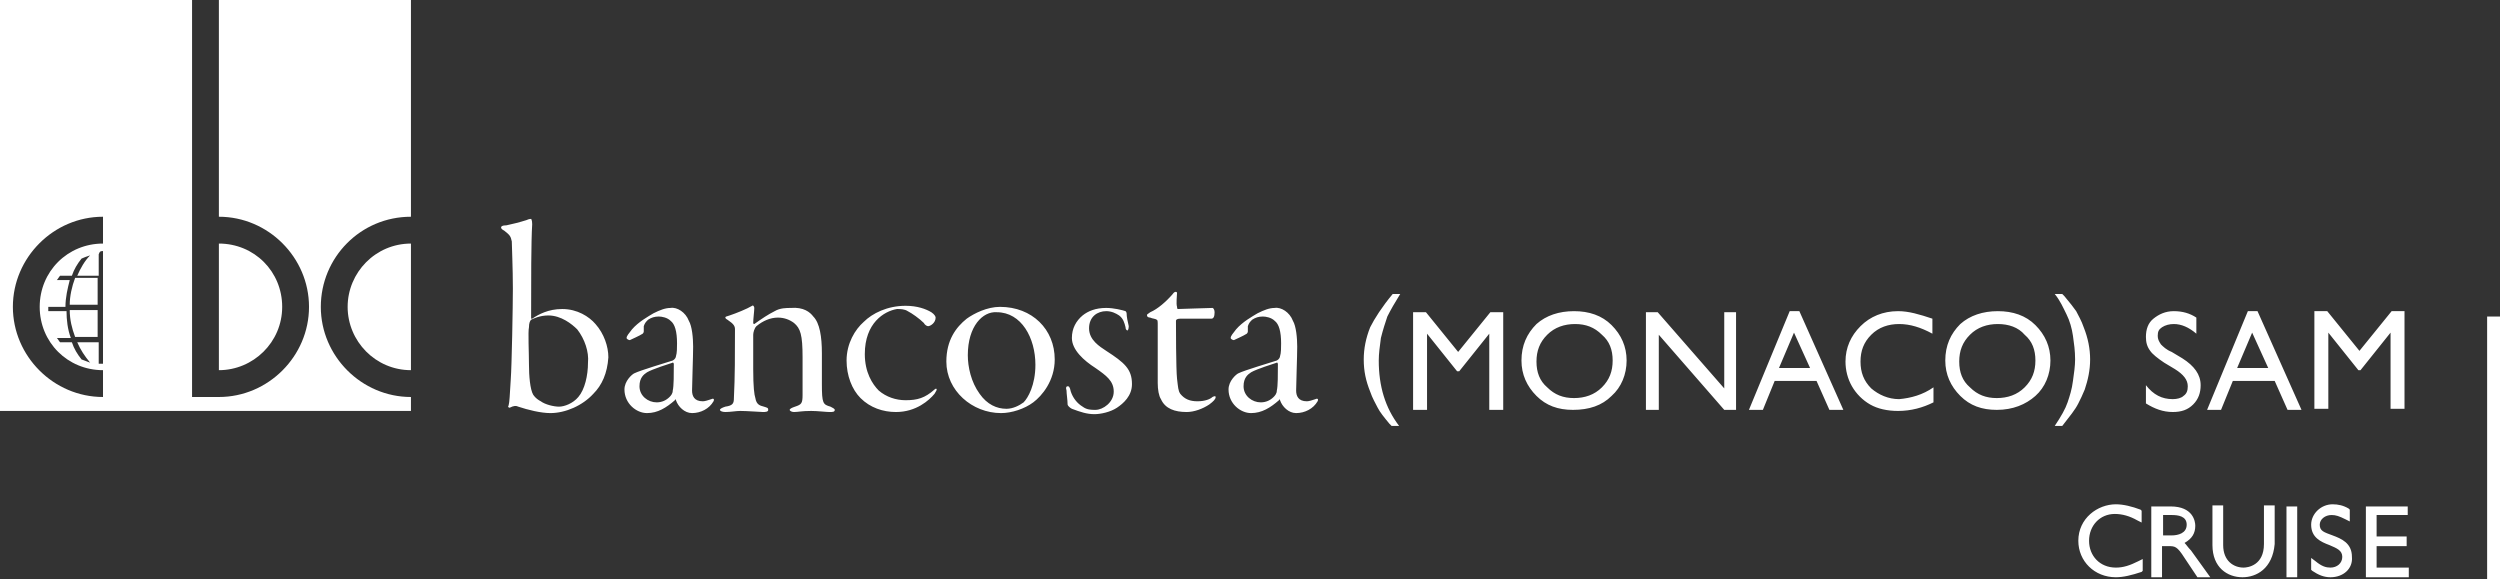
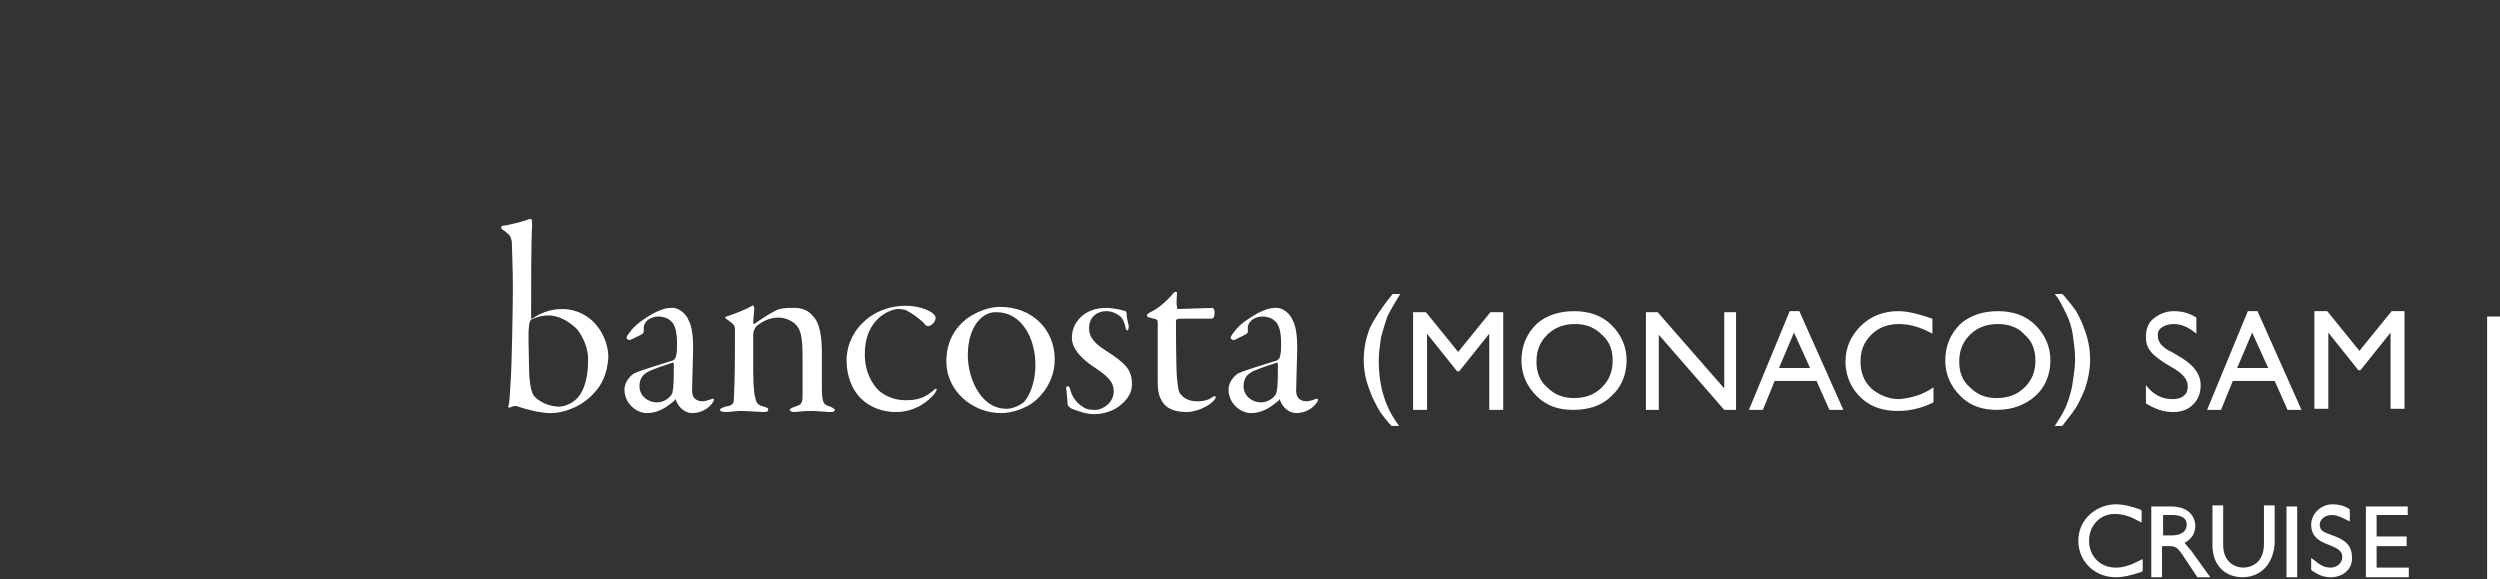
<svg xmlns="http://www.w3.org/2000/svg" version="1.1" x="0px" y="0px" width="233px" height="54px" viewBox="0 0 233 54" enable-background="new 0 0 233 54" xml:space="preserve">
  <rect x="0" y="0" width="233" height="54" fill="#333333" stroke="none" />
  <path id="TEXT" fill-rule="evenodd" clip-rule="evenodd" fill="#FFFFFF" d="M53.8,30.7c-0.5-0.5-1.5-1.3-2.7-1.3  c-0.8,0-1.4,0.3-1.6,0.4c-0.1,0.1-0.2,0.3-0.2,0.7c-0.1,0.4,0,2.4,0,3.5c0,1,0.1,2.3,0.4,2.8c0.2,0.3,0.5,0.5,0.7,0.6  c0.4,0.3,1.2,0.5,1.7,0.5c0.5,0,1.3-0.3,1.8-0.9c0.6-0.7,0.9-2,0.9-3.2C54.9,32.8,54.5,31.6,53.8,30.7z M55.3,36.7  c-1,1.1-2.6,1.8-4,1.8c-0.9,0-2.1-0.3-3-0.6c-0.2-0.1-0.4-0.1-0.8,0.1c-0.1,0-0.2-0.1-0.1-0.2c0.1-0.4,0.1-0.9,0.2-2.4  c0.1-1.3,0.2-7,0.2-8.5c0-1.9-0.1-4-0.1-4.4c-0.1-0.5-0.2-0.6-0.7-1c-0.2-0.1-0.3-0.2-0.3-0.3c0-0.1,0.1-0.2,0.5-0.2  c0.5-0.1,1.3-0.3,1.9-0.5c0.2-0.1,0.4-0.1,0.4-0.1s0.1,0.1,0.1,0.5c-0.1,1.6-0.1,5.3-0.1,8.7c0,0.1,0.1,0.2,0.1,0.1  c0.6-0.4,1.5-0.9,2.8-0.9c1.4,0,2.5,0.7,3.1,1.4c0.8,0.9,1.2,2.1,1.2,3.1C56.6,34.8,56.1,35.9,55.3,36.7L55.3,36.7z M62.4,37  c0.1-0.1,0.3-0.3,0.3-0.6c0.1-0.4,0.1-1.5,0.1-2.5c0,0-0.1-0.2-0.1-0.1c-0.3,0.1-1.9,0.6-2.4,0.9c-0.3,0.2-0.7,0.5-0.7,1.3  c0,0.9,0.8,1.5,1.6,1.5C61.7,37.5,62.1,37.3,62.4,37z M64.2,29.9c0.3,0.5,0.4,1.6,0.4,2.4c0,1-0.1,3.4-0.1,4.1c0,0.5,0.2,1,1,1  c0.2,0,0.5-0.1,0.8-0.2c0.2-0.1,0.3,0,0.2,0.2c-0.4,0.7-1.2,1.1-2,1.1c-0.7,0-1.3-0.6-1.5-1.2c0-0.1-0.1-0.1-0.1,0  c-0.8,0.7-1.6,1.2-2.6,1.2c-1,0-2.1-0.9-2.1-2.2c0-0.8,0.7-1.4,0.9-1.5c0.6-0.3,3-1,3.6-1.2c0.2-0.1,0.3-0.3,0.3-0.4  c0.1-0.3,0.1-0.8,0.1-1.2c0-1.1-0.2-1.8-0.6-2.1c-0.3-0.3-0.8-0.4-1.1-0.4c-0.4,0-0.7,0.1-1,0.3c-0.2,0.2-0.3,0.3-0.4,0.6  c0,0.1,0,0.3,0,0.5c0,0.1-0.1,0.2-0.1,0.2c-0.3,0.2-1,0.5-1.2,0.6c-0.1,0-0.3-0.1-0.3-0.2c0-0.2,0.2-0.4,0.5-0.8  c0.6-0.7,1.5-1.2,2-1.5c0.6-0.3,1.1-0.5,1.6-0.5C63.1,28.6,63.9,29.1,64.2,29.9L64.2,29.9z M75.8,29.5c0.6,0.6,0.8,1.9,0.8,3.4  c0,1.4,0,1.6,0,2.9c0,1.8,0.1,1.9,0.8,2.1c0.2,0.1,0.4,0.2,0.4,0.3c0,0.2-0.2,0.2-0.5,0.2c-0.3,0-1.1-0.1-1.7-0.1  c-0.9,0-1.2,0.1-1.6,0.1c-0.2,0-0.4-0.1-0.4-0.2c0-0.1,0.2-0.2,0.5-0.3c0.6-0.2,0.7-0.3,0.7-1.1v-3.5c0-2.1-0.2-2.7-0.8-3.2  c-0.4-0.3-0.9-0.5-1.5-0.5c-0.7,0-1.4,0.3-2,0.8c-0.2,0.2-0.3,0.6-0.3,0.8c0,0.3,0,1.6,0,3.2c0,1.7,0.1,2.4,0.2,2.7  c0.1,0.6,0.4,0.7,0.8,0.8c0.3,0.1,0.4,0.1,0.4,0.3c0,0.2-0.3,0.2-0.5,0.2c-0.2,0-1.5-0.1-2.1-0.1c-0.4,0-0.9,0.1-1.4,0.1  c-0.3,0-0.5-0.1-0.5-0.2c0-0.1,0.2-0.2,0.5-0.3c0.7-0.1,0.8-0.3,0.8-0.8c0.1-1.9,0.1-4.2,0.1-6.4c0-0.3-0.1-0.5-0.7-0.9  c-0.2-0.1-0.2-0.2-0.2-0.2c0-0.1,0.1-0.1,0.4-0.2c0.6-0.2,1.6-0.6,2.1-0.9c0.1-0.1,0.2,0.1,0.2,0.2c0,0.3-0.1,1-0.1,1.4  c0,0.1,0.1,0.1,0.1,0.1c0.7-0.5,1.3-0.9,1.9-1.2c0.5-0.3,1.1-0.3,1.5-0.3C74.9,28.6,75.5,29.1,75.8,29.5 M80.6,33  c0,1.7,0.7,2.8,1.3,3.4c0.7,0.6,1.6,0.9,2.5,0.9c1.1,0,1.8-0.2,2.7-1c0.1-0.1,0.2-0.1,0.2,0c0,0.1-0.1,0.2-0.2,0.4  c-0.5,0.6-1.7,1.7-3.6,1.7c-1.2,0-2.4-0.4-3.3-1.3c-0.8-0.8-1.3-2.1-1.3-3.5c0-1.6,0.8-2.9,1.6-3.6c0.8-0.8,2.2-1.5,3.9-1.5  c1.1,0,1.9,0.3,2.4,0.6c0.3,0.2,0.4,0.4,0.4,0.5c0,0.5-0.5,0.8-0.7,0.8c-0.1,0-0.3-0.1-0.4-0.3c-0.4-0.4-1.1-0.9-1.5-1.1  c-0.3-0.2-0.7-0.2-1-0.2C82.4,29,80.6,30.1,80.6,33 M90.2,33.1c0,1.1,0.3,2.5,1.1,3.6c0.7,1,1.6,1.4,2.5,1.4c0.6,0,1.2-0.3,1.6-0.6  c0.4-0.4,1.1-1.6,1.1-3.5c0-2.5-1.3-4.9-3.6-4.9C91.6,29,90.2,30.4,90.2,33.1z M98.3,33.5c0,2-1.2,3.4-2,4c-0.8,0.6-2,1-3,1  c-2.7,0-5.1-2.1-5.1-4.8c0-2,0.9-3.2,1.9-4c0.7-0.5,1.9-1.1,3.1-1.1C96.2,28.6,98.3,30.7,98.3,33.5L98.3,33.5z M101.5,30.6  c0,1.1,1,1.7,1.6,2.1c1.7,1.1,2.4,1.7,2.4,3.1c0,1.1-0.8,1.8-1.4,2.2c-0.6,0.4-1.5,0.6-2.1,0.6c-0.7,0-1.3-0.2-2.1-0.5  c-0.2-0.1-0.4-0.3-0.4-0.4c0-0.4-0.1-1-0.1-1.3c-0.1-0.3,0-0.4,0.1-0.4c0.1,0,0.2,0,0.3,0.5c0.2,0.6,0.6,1.1,1.1,1.4  c0.4,0.3,0.8,0.3,1.2,0.3c0.7,0,1.7-0.7,1.7-1.7c0-1-0.7-1.5-1.7-2.2c-1.1-0.7-2.2-1.7-2.2-2.8c0-0.9,0.4-1.6,1-2.1  c0.5-0.4,1.2-0.7,2.2-0.7c0.7,0,1.5,0.2,1.8,0.3c0.1,0.1,0.1,0.2,0.1,0.2c0,0.3,0.1,0.8,0.2,1.2c0,0.3-0.1,0.4-0.1,0.4  c-0.1,0-0.2-0.1-0.2-0.3c-0.1-0.4-0.2-0.8-0.6-1.1c-0.3-0.2-0.7-0.4-1.2-0.4C102.3,29,101.5,29.5,101.5,30.6 M108.2,37.2  c-0.2-0.3-0.3-0.9-0.3-1.5v-5.4c0-0.3,0-0.5-0.1-0.5c-0.1-0.1-0.4-0.1-0.6-0.2c-0.2,0-0.3-0.1-0.3-0.2c0-0.1,0-0.1,0.3-0.3  c0.7-0.3,1.5-1,2.1-1.7c0.2-0.3,0.4-0.2,0.4-0.1c0,0.2-0.1,1,0,1.3c0,0.1,0,0.2,0.1,0.2c0.5,0,2.6-0.1,3.2-0.1  c0.1,0,0.2,0.2,0.2,0.4c0,0.4-0.1,0.6-0.3,0.6c-0.9,0-2.2,0-2.9,0c-0.3,0-0.4,0.1-0.4,0.2c0,0.5,0,4.5,0.1,5.4  c0.1,0.8,0.1,1.1,0.3,1.4c0.4,0.5,0.9,0.7,1.6,0.7c0.7,0,1.2-0.2,1.4-0.4c0.2-0.1,0.3-0.1,0.3,0c0,0.2-0.2,0.4-0.6,0.7  c-0.6,0.4-1.4,0.7-2.1,0.7C109.5,38.4,108.6,38.1,108.2,37.2 M118.7,37c0.1-0.1,0.3-0.3,0.3-0.6c0.1-0.4,0.1-1.5,0.1-2.5  c0,0-0.1-0.2-0.1-0.1c-0.3,0.1-1.9,0.6-2.4,0.9c-0.3,0.2-0.7,0.5-0.7,1.3c0,0.9,0.8,1.5,1.6,1.5C118,37.5,118.4,37.3,118.7,37z   M120.5,29.9c0.3,0.5,0.4,1.6,0.4,2.4c0,1-0.1,3.4-0.1,4.1c0,0.5,0.2,1,1,1c0.2,0,0.5-0.1,0.8-0.2c0.2-0.1,0.3,0,0.2,0.2  c-0.4,0.7-1.2,1.1-2,1.1c-0.7,0-1.3-0.6-1.5-1.2c0-0.1-0.1-0.1-0.1,0c-0.8,0.7-1.6,1.2-2.6,1.2c-1,0-2.1-0.9-2.1-2.2  c0-0.8,0.7-1.4,0.9-1.5c0.6-0.3,3-1,3.6-1.2c0.2-0.1,0.3-0.3,0.3-0.4c0.1-0.3,0.1-0.8,0.1-1.2c0-1.1-0.2-1.8-0.6-2.1  c-0.3-0.3-0.8-0.4-1.1-0.4c-0.4,0-0.7,0.1-1,0.3c-0.2,0.2-0.3,0.3-0.4,0.6c0,0.1,0,0.3,0,0.5c0,0.1-0.1,0.2-0.1,0.2  c-0.3,0.2-1,0.5-1.2,0.6c-0.1,0-0.3-0.1-0.3-0.2c0-0.2,0.2-0.4,0.5-0.8c0.6-0.7,1.5-1.2,2-1.5c0.6-0.3,1.1-0.5,1.6-0.5  C119.4,28.6,120.2,29.1,120.5,29.9L120.5,29.9z M129.8,27.4h0.7c-0.5,0.8-0.9,1.5-1.2,2.1c-0.2,0.6-0.4,1.2-0.6,2  c-0.1,0.7-0.2,1.5-0.2,2.1c0,2.4,0.6,4.4,1.9,6.1h-0.7l-0.2-0.2c-0.5-0.6-0.9-1.1-1.1-1.5c-0.2-0.4-0.5-0.9-0.7-1.5  c-0.4-1-0.6-1.9-0.6-3c0-1,0.2-2,0.6-3C128.1,29.7,128.8,28.6,129.8,27.4 M138.9,29.1h1.2v9.1h-1.3v-7.1l-2.8,3.5h-0.2l-2.8-3.5v7.1  h-1.3v-9.1h1.2l3,3.7L138.9,29.1 M146.8,30.2c-1,0-1.9,0.3-2.6,1c-0.7,0.7-1,1.5-1,2.5c0,1,0.3,1.8,1,2.4c0.7,0.7,1.5,1,2.5,1  c1,0,1.9-0.3,2.6-1c0.7-0.7,1-1.5,1-2.5c0-1-0.3-1.8-1-2.4C148.6,30.5,147.8,30.2,146.8,30.2z M146.7,29c1.4,0,2.6,0.4,3.5,1.3  s1.4,2,1.4,3.3s-0.5,2.5-1.4,3.3c-0.9,0.9-2.1,1.3-3.6,1.3c-1.4,0-2.5-0.4-3.4-1.3c-0.9-0.9-1.4-2-1.4-3.3c0-1.4,0.5-2.5,1.4-3.4  C144.1,29.4,145.3,29,146.7,29L146.7,29z M160.6,29.1h1.2v9.1h-1.1l-6.1-7v7h-1.2v-9.1h1.1l6.2,7.1V29.1 M168.7,34.3l-1.5-3.3  l-1.4,3.3H168.7z M166.8,29h0.9l4.1,9.2h-1.3l-1.2-2.7h-3.9l-1.1,2.7h-1.3L166.8,29L166.8,29z M180.2,36.1v1.4  c-1,0.5-2.1,0.8-3.3,0.8c-1,0-1.9-0.2-2.6-0.6c-0.7-0.4-1.3-1-1.7-1.7c-0.4-0.7-0.6-1.5-0.6-2.3c0-1.3,0.5-2.4,1.4-3.3  c0.9-0.9,2.1-1.4,3.5-1.4c1,0,2,0.3,3.2,0.7v1.4c-1.1-0.6-2.1-0.9-3.1-0.9c-1,0-1.9,0.3-2.6,1c-0.7,0.7-1,1.5-1,2.5  c0,1,0.3,1.8,1,2.5c0.7,0.6,1.6,1,2.6,1C178.1,37.1,179.2,36.8,180.2,36.1 M186.2,30.2c-1,0-1.9,0.3-2.6,1c-0.7,0.7-1,1.5-1,2.5  c0,1,0.3,1.8,1,2.4c0.7,0.7,1.5,1,2.5,1c1,0,1.9-0.3,2.6-1c0.7-0.7,1-1.5,1-2.5c0-1-0.3-1.8-1-2.4C188.1,30.5,187.2,30.2,186.2,30.2  z M186.2,29c1.4,0,2.6,0.4,3.5,1.3c0.9,0.9,1.4,2,1.4,3.3s-0.5,2.5-1.4,3.3s-2.1,1.3-3.6,1.3c-1.4,0-2.5-0.4-3.4-1.3s-1.4-2-1.4-3.3  c0-1.4,0.5-2.5,1.4-3.4C183.6,29.4,184.8,29,186.2,29L186.2,29z M192.2,39.7h-0.7c0.6-0.9,1-1.6,1.2-2.2c0.2-0.6,0.4-1.2,0.5-2  c0.1-0.7,0.2-1.4,0.2-2c0-0.8-0.1-1.5-0.2-2.2c-0.1-0.7-0.3-1.4-0.6-2c-0.3-0.6-0.6-1.3-1.1-1.9h0.7l0.2,0.2  c0.5,0.6,0.9,1.1,1.1,1.4c0.2,0.4,0.5,0.9,0.7,1.5c0.4,1,0.6,2,0.6,3c0,1-0.2,1.9-0.5,2.8c-0.2,0.5-0.4,0.9-0.6,1.3  C193.4,38.2,192.9,38.8,192.2,39.7 M202.7,34.4l-1-0.6c-0.6-0.4-1.1-0.8-1.3-1.1c-0.3-0.4-0.4-0.8-0.4-1.3c0-0.7,0.2-1.3,0.7-1.7  c0.5-0.4,1.1-0.7,1.9-0.7c0.8,0,1.5,0.2,2.1,0.6v1.5c-0.7-0.6-1.4-0.9-2.1-0.9c-0.4,0-0.8,0.1-1.1,0.3c-0.3,0.2-0.4,0.4-0.4,0.8  c0,0.3,0.1,0.5,0.3,0.8c0.2,0.2,0.5,0.5,1,0.7l1,0.6c1.1,0.7,1.7,1.5,1.7,2.5c0,0.7-0.2,1.3-0.7,1.8c-0.5,0.5-1.1,0.7-1.9,0.7  c-0.9,0-1.7-0.3-2.5-0.8v-1.7c0.7,0.9,1.5,1.3,2.5,1.3c0.4,0,0.8-0.1,1-0.3c0.3-0.2,0.4-0.5,0.4-0.9  C203.9,35.4,203.5,34.9,202.7,34.4 M211.4,34.3l-1.5-3.3l-1.4,3.3H211.4z M209.5,29h0.9l4.1,9.2h-1.3l-1.2-2.7h-3.9l-1.1,2.7h-1.3  L209.5,29L209.5,29z M222.9,29h1.2v9.1h-1.3V31l-2.8,3.5h-0.2l-2.8-3.5v7.1h-1.3V29h1.2l3,3.7L222.9,29 M231.8,54h1.2V29.5h-1.2V54z   M197.2,53.8c-2,0-3.5-1.5-3.5-3.4c0-2.1,1.8-3.4,3.5-3.4c0.7,0,1.5,0.2,2.3,0.5l0.1,0.1v1.1l-0.4-0.2c-0.7-0.4-1.4-0.6-2.1-0.6  c-1.4,0-2.4,1.1-2.4,2.5c0,1.4,1,2.5,2.5,2.5c0.7,0,1.3-0.2,2.1-0.6l0.4-0.2v1.1l-0.1,0.1C198.7,53.6,197.9,53.8,197.2,53.8z   M206,53.8h-1.2l-1.2-1.8c-0.7-1.1-0.9-1.1-1.5-1.1h-0.6v2.9h-1v-6.6h1.8c2.1,0,2.3,1.4,2.3,1.8c0,0.7-0.3,1.2-1,1.6  c0.2,0.2,0.3,0.4,0.6,0.7L206,53.8z M201.6,49.9h0.8c0.6,0,1.4-0.2,1.4-1c0-0.8-0.8-0.9-1.4-0.9h-0.8V49.9z M209,53.8  c-1.4,0-2.8-0.9-2.8-3v-3.7h1v3.7c0,1.5,1,2.1,1.9,2.1c0.4,0,1.9-0.2,1.9-2.2v-3.6h1v3.6C211.8,53,210.3,53.8,209,53.8z M214.1,53.8  h-1v-6.6h1V53.8z M217.2,53.8c-0.6,0-1.1-0.2-1.7-0.6l-0.1-0.1V52l0.4,0.3c0.6,0.5,1,0.6,1.4,0.6c0.6,0,1.1-0.4,1.1-1  c0-0.6-0.5-0.8-1.2-1.1c-0.8-0.3-1.7-0.7-1.7-1.9c0-1,0.9-1.9,2-1.9c0.5,0,1,0.1,1.5,0.4l0.1,0.1v1.1l-0.4-0.2  c-0.6-0.3-0.9-0.4-1.3-0.4c-0.6,0-1.1,0.4-1.1,0.9c0,0.6,0.4,0.7,1.2,1c0.8,0.3,1.8,0.7,1.8,2C219.3,53,218.4,53.8,217.2,53.8z   M224.4,53.8h-3.9v-6.6h3.9V48h-2.9v2h2.8v0.9h-2.8v2h3V53.8z" />
-   <path fill-rule="evenodd" clip-rule="evenodd" fill="#FFFFFF" d="M38.3,38.3H0V0h38.3V38.3z M9.6,20.2c-4.6,0-8.4,3.8-8.4,8.4  S5,37,9.6,37v-2.5c-3.3,0-5.9-2.6-5.9-5.9s2.6-5.9,5.9-5.9V20.2z M28.8,28.6c0,4.6-3.8,8.4-8.4,8.4l-2.5,0V0h2.5v20.2  C25,20.2,28.8,24,28.8,28.6z M26.3,28.6c0-3.3-2.6-5.9-5.9-5.9v11.8C23.6,34.5,26.3,31.9,26.3,28.6z M32.4,28.6  c0,3.2,2.6,5.9,5.9,5.9V37c-4.6,0-8.4-3.8-8.4-8.4s3.7-8.4,8.4-8.4v2.5C35,22.7,32.4,25.4,32.4,28.6z M9.6,23.4v10.5c0,0,0,0,0,0  c-0.1,0-0.3,0-0.4,0v-2h-2c0.3,0.7,0.7,1.3,1.2,1.9c-0.3-0.1-0.5-0.2-0.8-0.3c-0.4-0.5-0.7-1-0.9-1.6H5.6c-0.1-0.1-0.2-0.3-0.3-0.4  h1.3c-0.3-0.8-0.4-1.7-0.4-2.5H4.5c0-0.1,0-0.1,0-0.2c0-0.1,0-0.1,0-0.2h1.6c0-0.9,0.2-1.7,0.4-2.5H5.3c0.1-0.1,0.2-0.3,0.3-0.4h1.1  c0.2-0.6,0.5-1.1,0.9-1.6c0.2-0.1,0.5-0.2,0.8-0.3c-0.5,0.5-0.9,1.2-1.2,1.9h2v-2C9.3,23.4,9.4,23.4,9.6,23.4  C9.5,23.4,9.5,23.4,9.6,23.4z M9.1,28.9H6.5c0,0.9,0.2,1.7,0.5,2.5h2.1V28.9z M9.1,25.9H7c-0.3,0.8-0.5,1.7-0.5,2.5h2.6V25.9z" />
</svg>